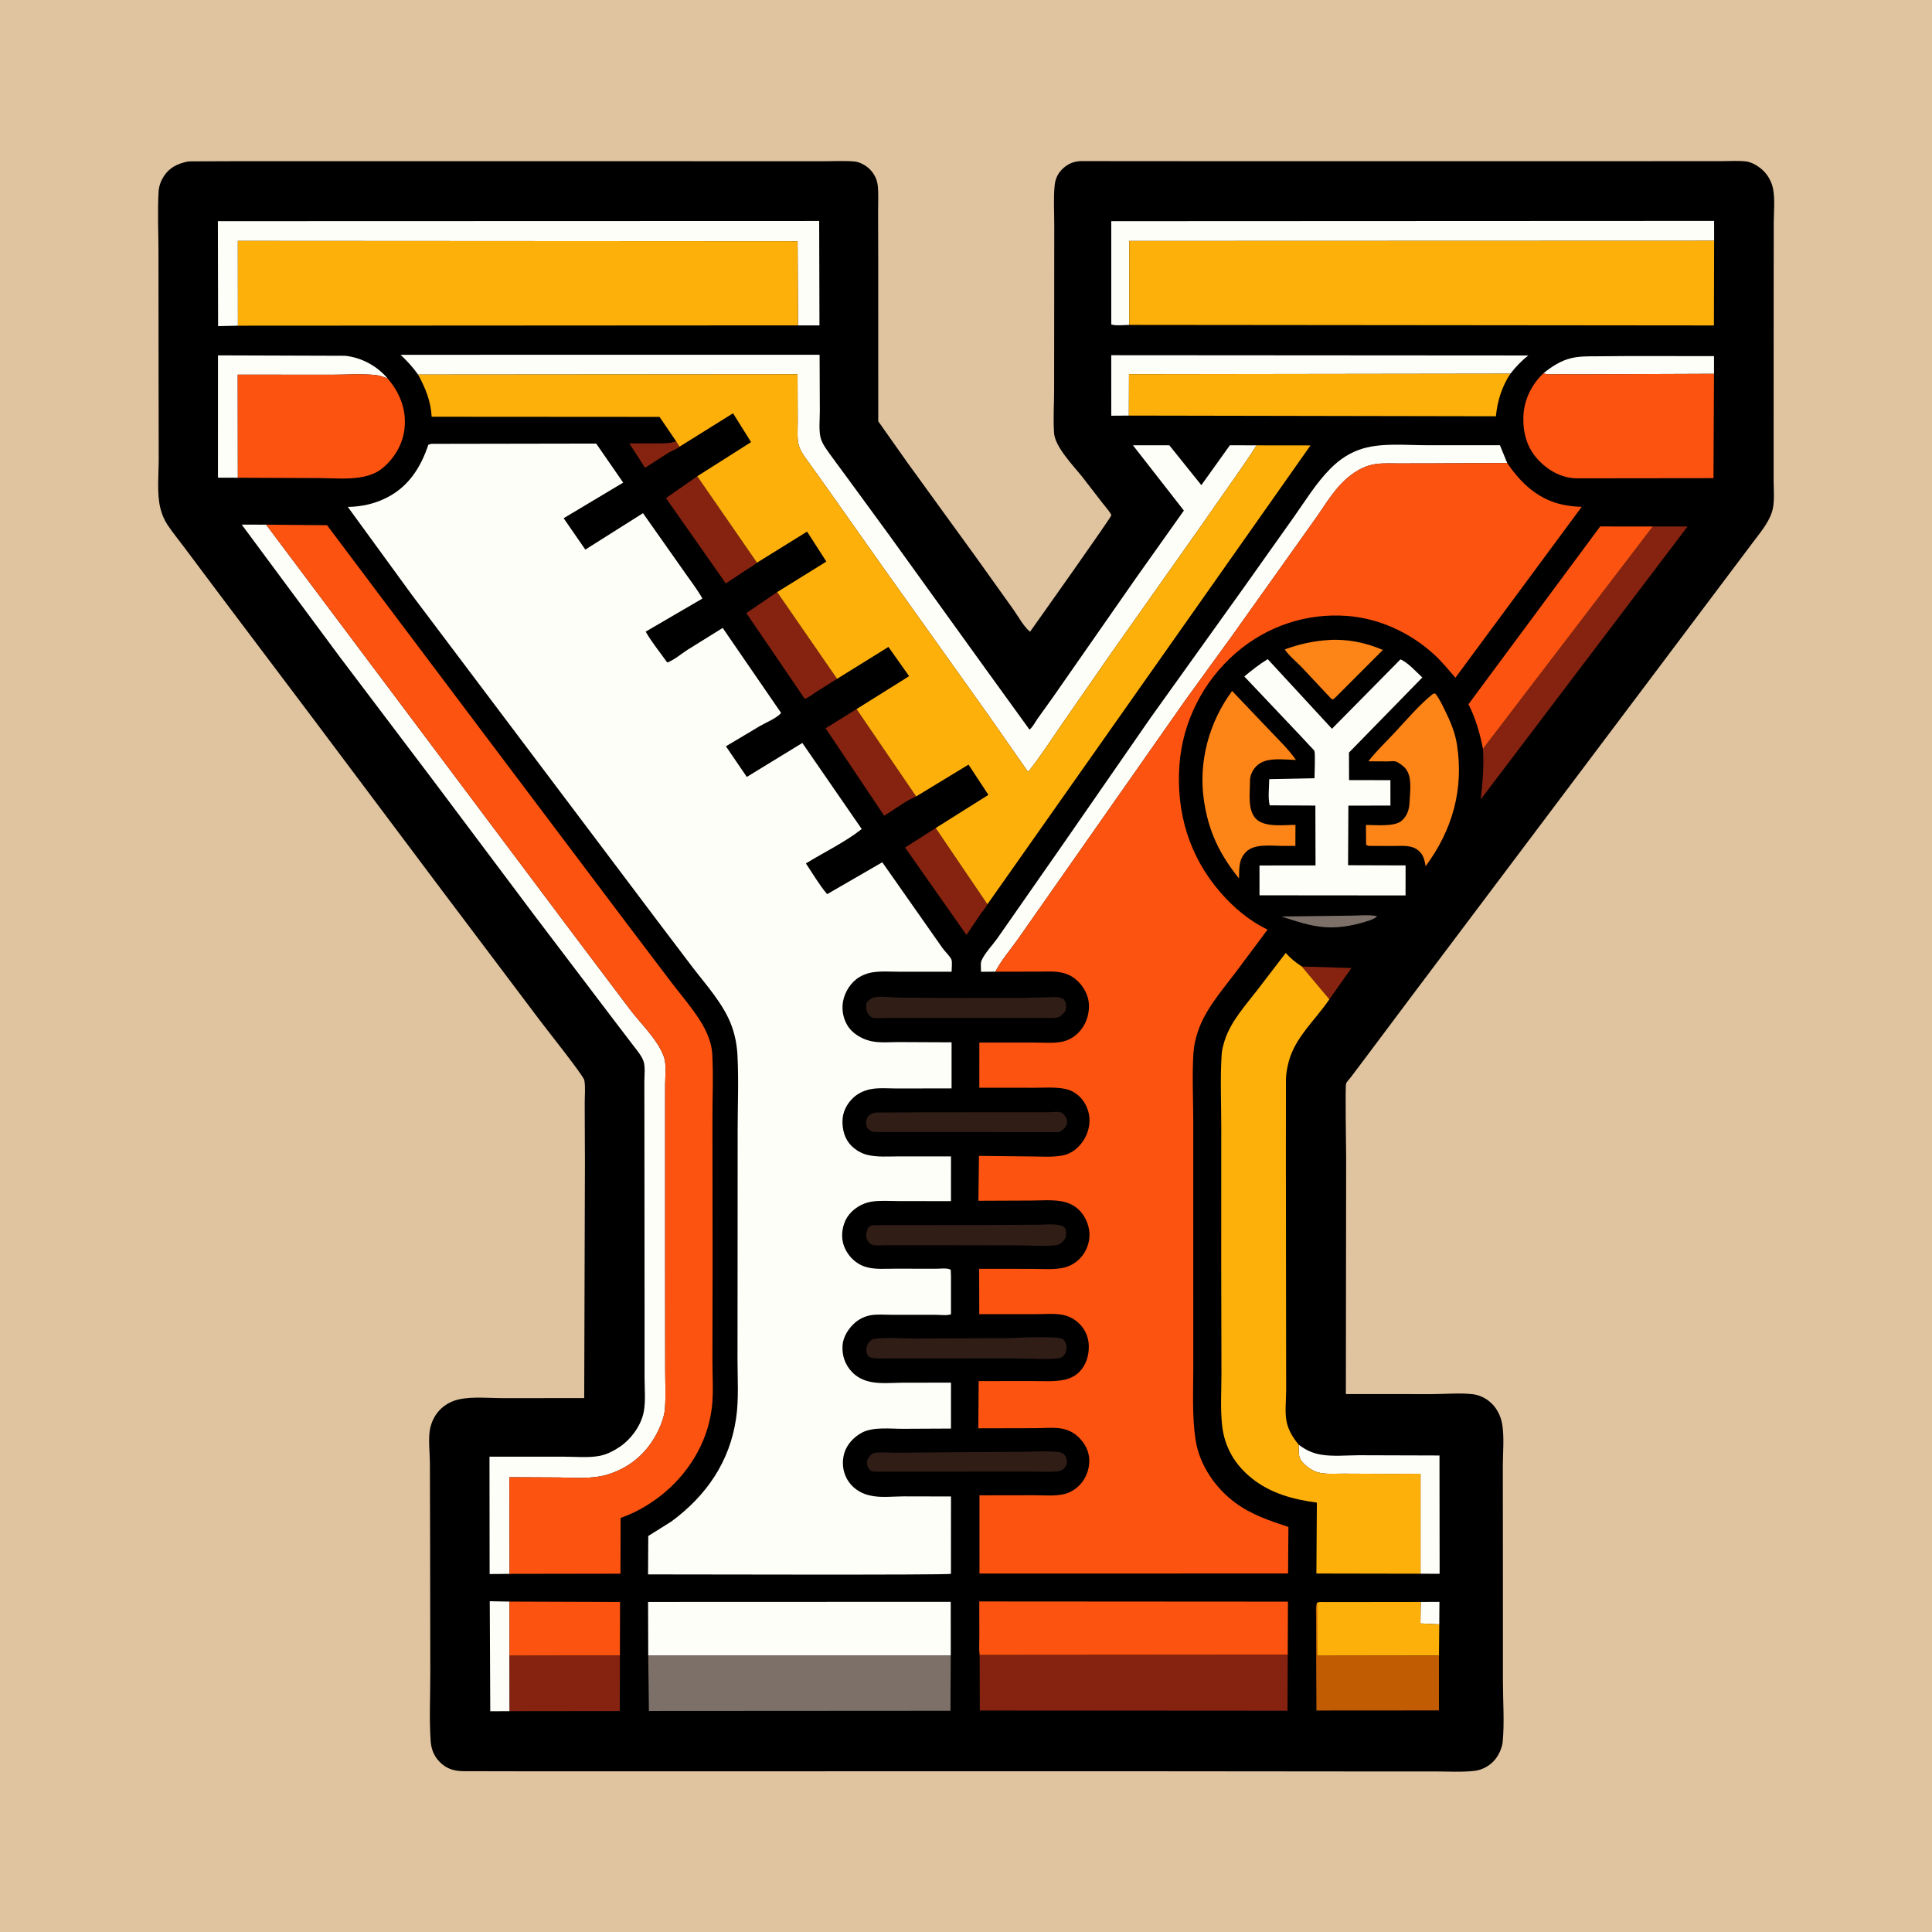
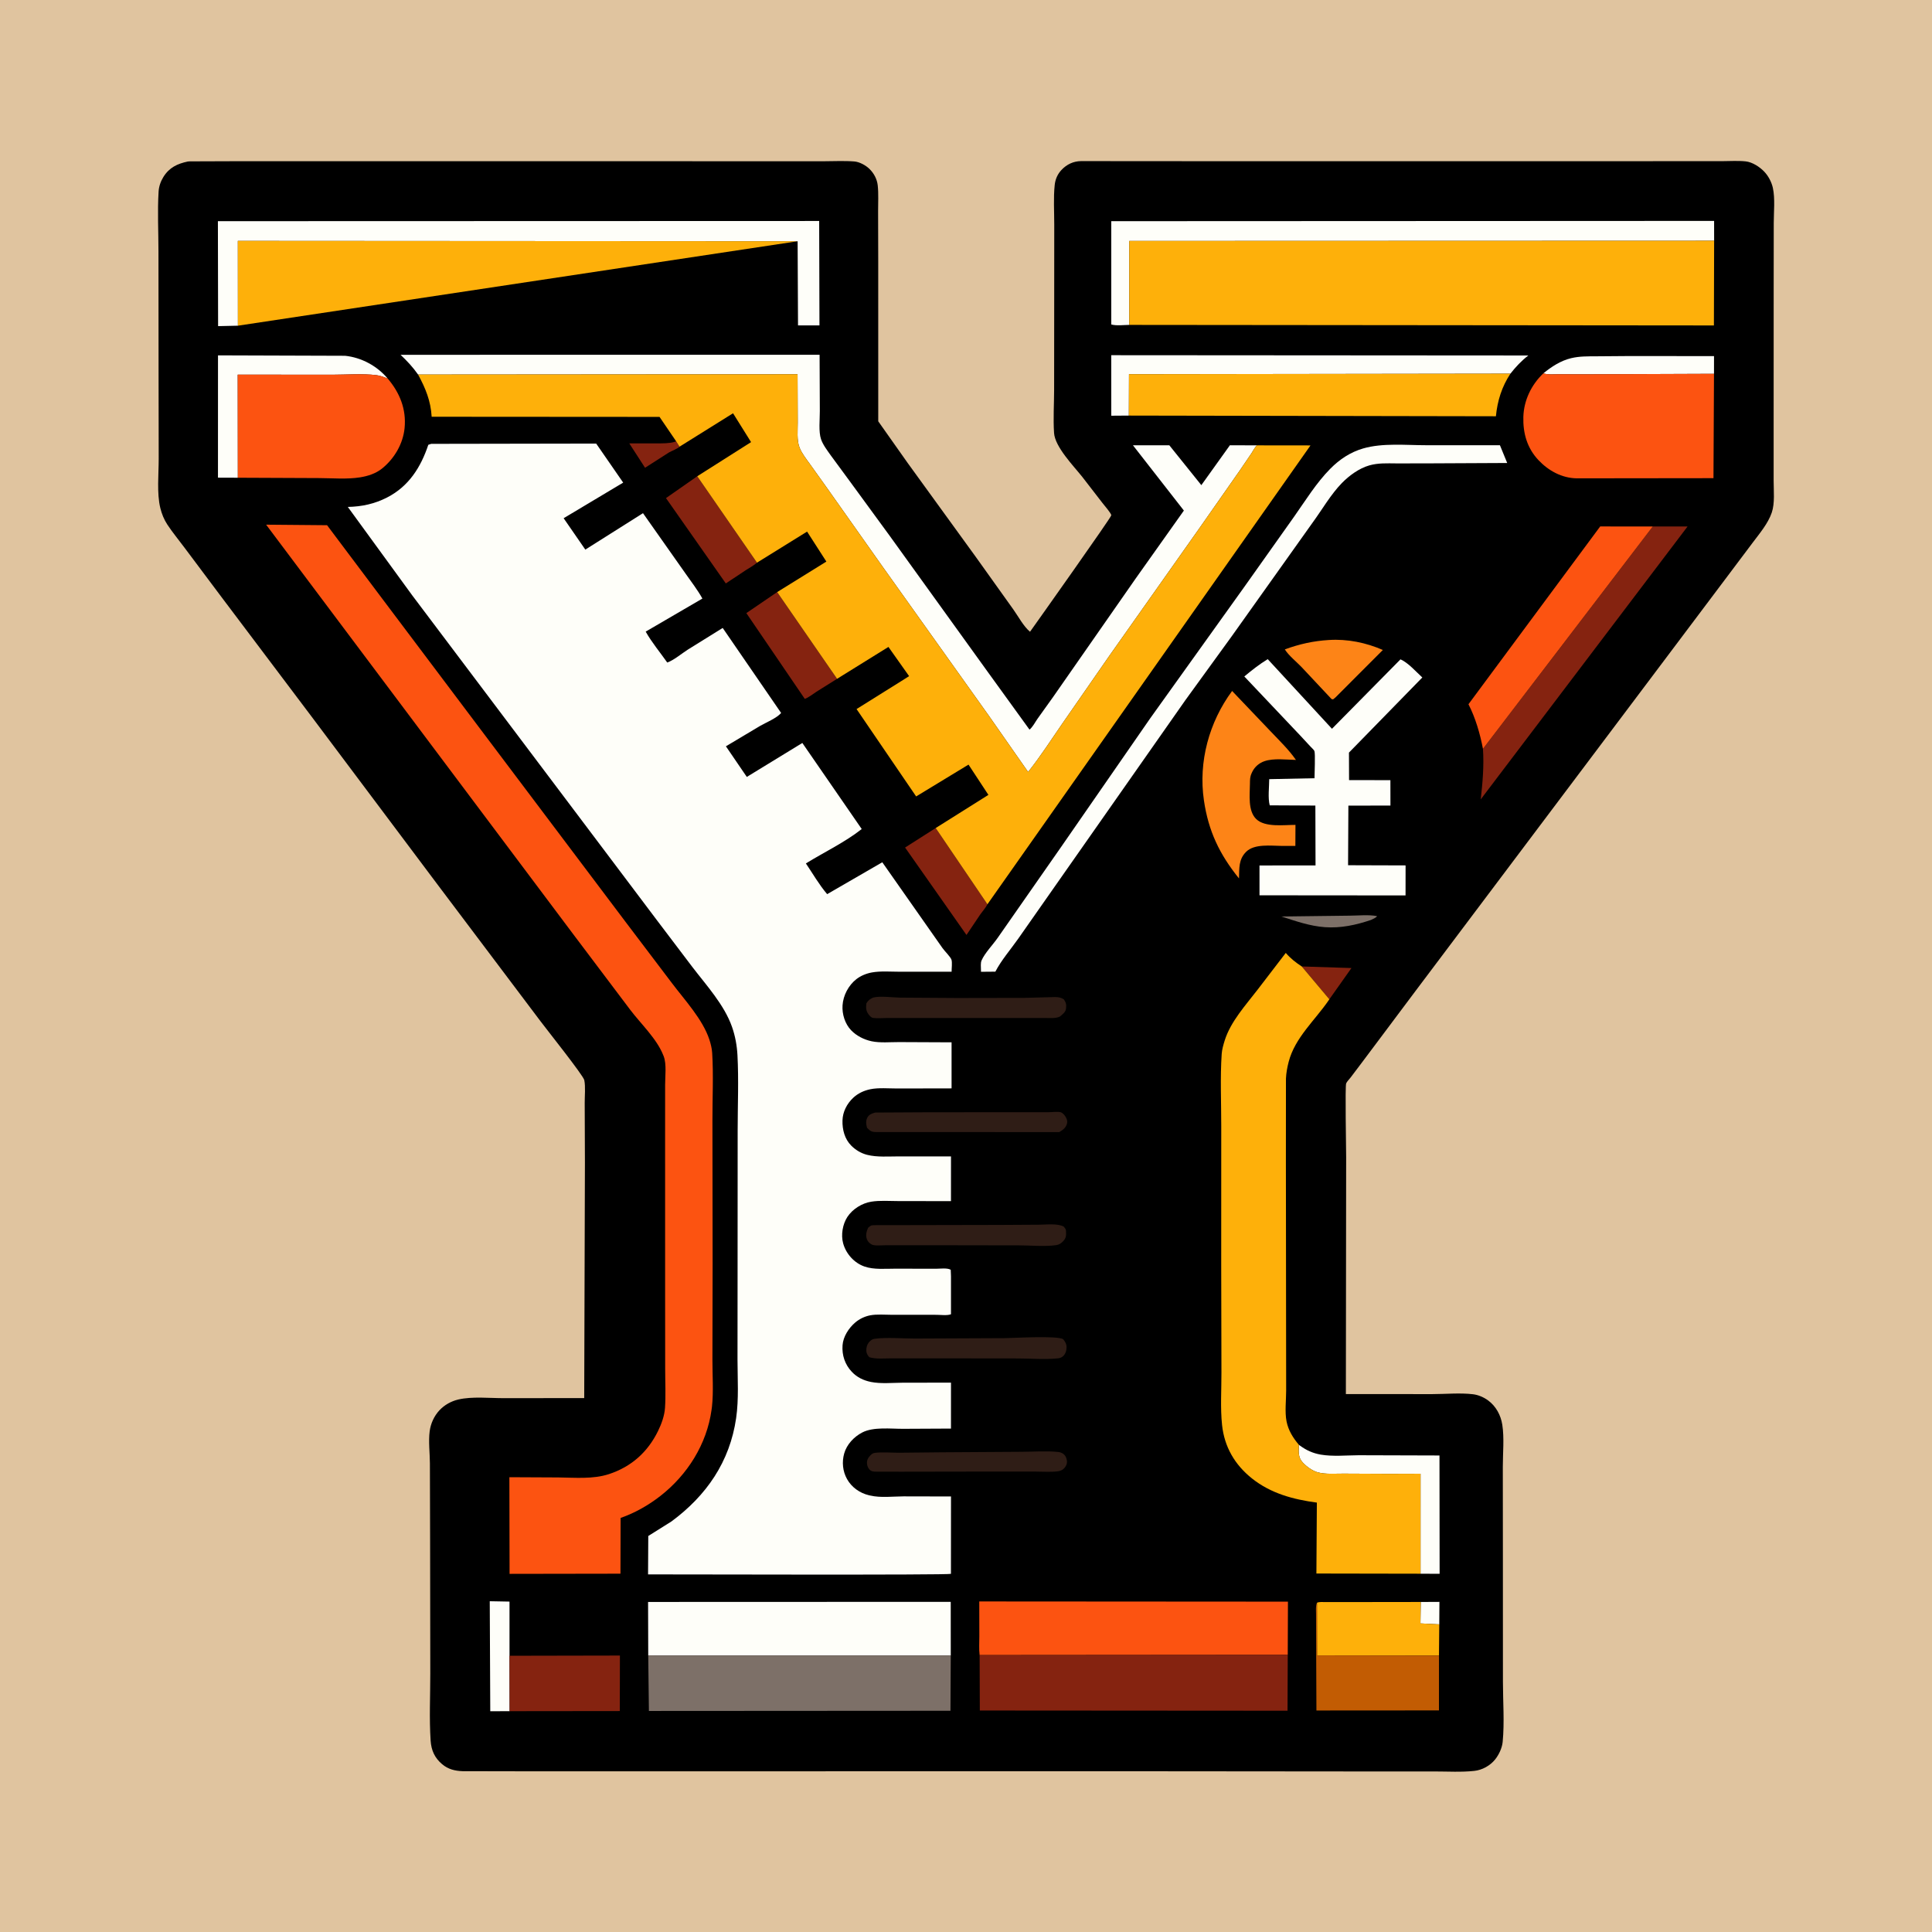
<svg xmlns="http://www.w3.org/2000/svg" version="1.1" style="display: block;" viewBox="0 0 2048 2048" width="1024" height="1024">
  <path transform="translate(0,0)" fill="rgb(224,196,159)" d="M -0 -0 L 2048 0 L 2048 2048 L -0 2048 L -0 -0 z" />
  <path transform="translate(0,0)" fill="rgb(0,0,0)" d="M 199.146 171.204 L 201.268 171.06 L 248.003 170.897 L 336.669 170.867 L 604.858 170.874 L 806.876 170.933 L 871.69 170.957 C 882.848 170.961 894.387 170.301 905.5 171.144 C 911.118 171.571 917.7 175.186 921.672 179.067 C 926.411 183.698 929.701 189.863 930.433 196.52 C 931.402 205.329 930.776 214.834 930.826 223.722 L 930.957 277.21 L 930.98 446.593 L 962.037 490.585 L 1034.69 590.77 L 1074.06 645.875 C 1079.34 653.267 1085.05 664.103 1091.87 669.693 C 1099.69 658.741 1177.89 548.507 1178 546.299 C 1178.11 544.248 1170.46 535.566 1168.71 533.258 L 1147.28 505.544 C 1138.17 494.046 1118.34 473.835 1117.35 459 C 1116.34 443.987 1117.39 428.274 1117.41 413.177 L 1117.5 316.781 L 1117.55 238.156 C 1117.56 224.347 1116.58 209.79 1118.03 196.1 C 1118.67 190.03 1121.01 184.611 1125.2 180.164 C 1130.81 174.196 1137.81 170.879 1146 170.782 L 1283.51 170.88 L 1617.14 170.893 L 1777.75 170.851 L 1825.26 170.843 C 1833.51 170.841 1842.32 170.196 1850.5 171.065 C 1857.56 171.813 1865.31 176.878 1870.12 181.897 C 1874.5 186.469 1877.95 192.964 1879.31 199.142 C 1881.79 210.464 1880.25 224.742 1880.25 236.43 L 1880.17 310.744 L 1880.13 456.789 L 1880.13 509.543 C 1880.12 520.069 1881.54 533.292 1878.19 543.25 C 1874.23 555.027 1865.04 565.695 1857.69 575.552 L 1828.46 614.453 L 1745.63 724.621 L 1501.24 1049.5 L 1443.73 1126.27 L 1431.74 1142.14 C 1430.47 1143.81 1427.78 1146.56 1426.99 1148.4 C 1425.73 1151.37 1426.98 1217.17 1426.98 1226.5 L 1426.68 1477.77 L 1518.25 1477.82 C 1532.12 1477.81 1547.7 1476.32 1561.39 1477.95 C 1567.03 1478.61 1572.89 1481.15 1577.45 1484.5 C 1585.79 1490.63 1590.93 1500.16 1592.5 1510.3 C 1594.68 1524.3 1593.04 1540.51 1593.05 1554.83 L 1593.13 1652.3 L 1593.17 1782.73 C 1593.17 1803.56 1594.9 1825.89 1592.89 1846.5 C 1592.26 1852.95 1588.92 1860.07 1584.9 1865.09 C 1579.62 1871.68 1571.22 1876.31 1562.84 1877.22 C 1549.04 1878.74 1534.28 1877.79 1520.38 1877.81 L 1439.45 1877.81 L 1178.14 1877.58 L 720.117 1877.66 L 570.651 1877.68 L 490.382 1877.53 C 482.196 1877.22 475.112 1875.54 468.664 1870.11 C 460.759 1863.45 457.173 1855.43 456.491 1845.19 C 454.932 1821.79 456.149 1797.42 456.117 1773.91 L 455.932 1635.41 L 455.715 1551.26 C 455.667 1540.31 454.068 1528.03 455.467 1517.24 C 456.535 1509.01 460.182 1500.99 465.872 1494.91 C 471.141 1489.28 478.297 1485.31 485.781 1483.55 C 500.435 1480.11 519.049 1482.14 534.072 1482.11 L 619.29 1482.03 L 620.042 1232.37 L 619.81 1169.36 C 619.752 1161.93 620.808 1152.16 619.367 1144.97 C 618.379 1140.04 579.044 1090.73 572.869 1082.44 L 465.009 939.249 L 331.932 761.804 L 235.419 633.739 L 195.381 580.299 C 189.424 572.263 182.875 564.425 177.383 556.072 C 173.852 550.701 171.461 544.739 169.936 538.504 C 166.091 522.792 168.267 502.49 168.231 486.237 L 168.088 394.577 L 167.974 266.473 C 167.972 245.591 166.84 223.925 168.115 203.142 C 168.455 197.59 170.303 192.25 173.236 187.546 C 179.479 177.529 188.055 173.532 199.146 171.204 z" />
  <path transform="translate(0,0)" fill="rgb(254,254,249)" d="M 1506.05 1698.16 L 1525.86 1698.06 L 1525.68 1721.89 L 1505.73 1720.9 L 1506.05 1698.16 z" />
  <path transform="translate(0,0)" fill="rgb(133,35,16)" d="M 716.785 467.845 L 720.33 473.501 C 718.617 475.52 711.759 478.09 709.128 479.627 L 683.782 495.848 L 667.064 469.996 L 696.237 470.002 C 702.242 469.951 709.418 470.168 715.196 468.38 L 716.785 467.845 z" />
  <path transform="translate(0,0)" fill="rgb(125,112,104)" d="M 1358.37 971.527 L 1430.44 970.647 C 1439.68 970.631 1450.84 969.361 1459.73 971.136 C 1458.51 973.094 1455.32 974.121 1453.25 975.197 C 1437.37 980.568 1421.29 984.072 1404.41 982.846 C 1388.43 981.684 1373.47 976.415 1358.37 971.527 z" />
  <path transform="translate(0,0)" fill="rgb(133,35,16)" d="M 1379.91 1024.48 L 1432.59 1026.17 L 1409.17 1059.28 L 1379.91 1024.48 z" />
  <path transform="translate(0,0)" fill="rgb(254,254,249)" d="M 540.22 1813.92 L 519.704 1813.99 L 519.163 1697.37 L 540.097 1697.76 L 540.106 1755.18 L 540.22 1813.92 z" />
  <path transform="translate(0,0)" fill="rgb(254,254,249)" d="M 1636.01 395.76 C 1644.76 388.658 1654.32 382.369 1665.41 379.696 C 1674.37 377.533 1683.07 377.749 1692.22 377.692 L 1724.88 377.44 L 1816.93 377.474 L 1816.91 396.245 L 1683.19 396.763 L 1651.43 396.723 C 1646.46 396.704 1640.76 397.352 1636.01 395.76 z" />
  <path transform="translate(0,0)" fill="rgb(253,132,23)" d="M 1408.68 678.424 C 1428.23 677.163 1448.03 681.218 1465.89 688.995 L 1415.75 739.205 L 1413.13 741.362 L 1411.5 741.034 L 1379.78 707.196 C 1374.28 701.426 1366.15 695.055 1361.97 688.383 C 1377.53 682.711 1392.14 679.441 1408.68 678.424 z" />
  <path transform="translate(0,0)" fill="rgb(133,35,16)" d="M 1046.72 958.586 C 1045.05 962.069 1041.62 965.849 1039.32 969.059 L 1024.51 991.104 L 959.427 898.426 L 991.87 877.755 L 1046.72 958.586 z" />
  <path transform="translate(0,0)" fill="rgb(47,29,22)" d="M 997.54 1539.5 L 1082.53 1538.96 C 1095.19 1538.95 1109.16 1537.81 1121.7 1539.15 C 1123.57 1539.35 1125.38 1539.93 1126.94 1541.03 C 1129.38 1542.74 1130.6 1545.44 1130.96 1548.33 C 1131.35 1551.51 1130.18 1554.18 1128.01 1556.5 C 1126.1 1558.54 1123.75 1559.35 1121.03 1559.68 C 1113.42 1560.59 1104.97 1559.92 1097.25 1559.93 L 1052.5 1559.9 L 956.541 1560.06 L 930.827 1560.04 C 928.232 1559.96 925.223 1560.31 923.033 1558.88 C 920.675 1557.33 919.422 1554.67 919.099 1551.9 C 918.654 1548.08 920.138 1545.23 922.72 1542.66 C 924.162 1541.22 925.464 1540.31 927.5 1540.07 C 935.62 1539.11 944.674 1539.96 952.906 1539.96 L 997.54 1539.5 z" />
-   <path transform="translate(0,0)" fill="rgb(133,35,16)" d="M 971.152 844.252 C 959.046 849.4 948.55 857.956 937.263 864.664 L 875.157 772.009 L 907.987 751.64 L 971.152 844.252 z" />
  <path transform="translate(0,0)" fill="rgb(133,35,16)" d="M 802.434 596.453 C 799.039 599.495 794.586 601.813 790.753 604.295 L 769.398 618.472 L 705.967 528.005 L 739.118 504.853 L 802.434 596.453 z" />
  <path transform="translate(0,0)" fill="rgb(47,29,22)" d="M 927.622 1179.39 L 928.642 1179.34 L 980.642 1179.06 L 1075.25 1178.97 L 1111.38 1178.98 C 1114.91 1178.99 1121.22 1178.14 1124.5 1179.04 C 1125.31 1179.26 1127.12 1180.63 1127.7 1181.3 C 1129.81 1183.72 1131.83 1187.18 1131.17 1190.5 C 1130.25 1195.12 1126.73 1197.97 1122.84 1200.06 L 928.722 1200.02 C 923.698 1199.96 922.437 1198.89 919.087 1195.5 C 918.049 1191.54 917.506 1187.96 919.691 1184.23 C 921.468 1181.2 924.494 1180.32 927.622 1179.39 z" />
  <path transform="translate(0,0)" fill="rgb(47,29,22)" d="M 1064.37 1418.5 C 1076.43 1418.32 1119.5 1415.71 1126.91 1419.5 C 1129.16 1422.21 1130.62 1424.69 1130.59 1428.34 C 1130.56 1431.82 1129.41 1435.39 1126.75 1437.75 C 1125.26 1439.07 1123.33 1439.7 1121.37 1439.91 C 1107.83 1441.32 1092.68 1440.03 1078.92 1440.02 L 985.5 1439.91 L 943.756 1439.94 C 936.585 1439.93 928.385 1440.82 921.5 1438.69 C 919.738 1436.72 918.48 1434.71 918.332 1432 C 918.147 1428.61 919.143 1425.03 921.454 1422.5 C 923.075 1420.72 924.703 1419.49 927.151 1419.17 C 940.529 1417.4 956.255 1418.94 969.846 1418.92 L 1064.37 1418.5 z" />
  <path transform="translate(0,0)" fill="rgb(133,35,16)" d="M 887.328 719.577 L 865.342 733.356 C 861.526 735.802 857.371 739.307 853.104 740.831 L 791.166 649.919 L 823.817 627.638 L 887.328 719.577 z" />
  <path transform="translate(0,0)" fill="rgb(47,29,22)" d="M 925.472 1057.5 C 933.311 1055.48 945.535 1057.4 953.996 1057.52 L 1014.8 1057.91 L 1086.11 1057.78 L 1118.47 1056.92 C 1122.26 1057 1124.42 1057.37 1127.7 1059.3 C 1130.16 1062.89 1130.53 1065.06 1129.98 1069.5 C 1129.55 1072.96 1125.98 1075.54 1123.5 1077.6 C 1118.92 1079.87 1112.22 1079.07 1107.16 1079.08 L 1075.95 1079.1 L 972.102 1079.11 L 940.549 1079.1 C 935.733 1079.1 930.23 1079.71 925.5 1079.05 C 923.5 1078.77 921.727 1076.67 920.583 1075.11 C 917.864 1071.42 917.853 1067.86 918.421 1063.5 C 920.493 1060.24 922.015 1059.16 925.472 1057.5 z" />
  <path transform="translate(0,0)" fill="rgb(47,29,22)" d="M 1059.62 1298.49 L 1101.54 1298.24 C 1108.98 1298.21 1121.06 1296.62 1127.69 1300.31 C 1128.75 1301.83 1129.9 1302.78 1130 1304.67 C 1130.24 1309.4 1130.35 1312.29 1126.89 1315.84 C 1124.71 1318.07 1122.62 1319.47 1119.5 1319.91 C 1107.32 1321.62 1092.77 1320.16 1080.39 1320.14 L 990.5 1319.99 L 939.183 1320 C 935.51 1319.99 927.287 1320.86 924.249 1319.33 C 921.889 1318.14 919.94 1316.24 918.992 1313.75 C 917.392 1309.54 918.461 1305.44 920.199 1301.5 C 921.166 1300.76 922.025 1299.85 923.101 1299.28 C 924.434 1298.58 928.643 1298.73 930.279 1298.72 L 953.43 1298.7 L 1059.62 1298.49 z" />
  <path transform="translate(0,0)" fill="rgb(254,254,249)" d="M 1376.85 1531.55 L 1378.24 1532.57 C 1384.93 1537.43 1391.79 1540.51 1400 1541.94 C 1412.7 1544.15 1427.23 1542.68 1440.15 1542.61 L 1525.91 1542.87 L 1526.05 1668.3 L 1505.82 1668.2 L 1505.83 1562.22 L 1471.72 1562.33 L 1424.14 1562.11 C 1415.51 1562.04 1404.9 1563.03 1396.55 1560.63 C 1391.04 1559.05 1384.71 1554.42 1380.84 1550.16 C 1375.74 1544.55 1376.73 1538.57 1376.85 1531.55 z" />
  <path transform="translate(0,0)" fill="rgb(254,254,249)" d="M 252.126 506.416 L 231.053 506.341 L 231.089 376.7 L 365.778 377.141 C 383.158 378.921 399.762 387.933 410.968 401.27 C 407.201 399.78 403.24 398.198 399.198 397.699 C 384.017 395.828 367.158 397.233 351.828 397.229 L 252.001 397.13 L 252.126 506.416 z" />
-   <path transform="translate(0,0)" fill="rgb(252,83,17)" d="M 540.097 1697.76 L 657.265 1698.17 L 657.131 1754.95 L 540.106 1755.18 L 540.097 1697.76 z" />
  <path transform="translate(0,0)" fill="rgb(133,35,16)" d="M 540.106 1755.18 L 657.131 1754.95 L 657.013 1813.79 L 540.22 1813.92 L 540.106 1755.18 z" />
  <path transform="translate(0,0)" fill="rgb(254,176,10)" d="M 1396.05 1698.97 C 1398.67 1697.83 1402.14 1698.28 1404.98 1698.27 L 1425.05 1698.27 L 1506.05 1698.16 L 1505.73 1720.9 L 1525.68 1721.89 L 1525.37 1754.97 L 1396.13 1754.78 L 1396.05 1698.97 z" />
  <path transform="translate(0,0)" fill="rgb(194,92,3)" d="M 1525.37 1754.97 L 1525.35 1813.11 L 1395.47 1813.2 L 1395.12 1730.83 L 1395.05 1710.5 C 1395.03 1706.7 1394.52 1702.51 1396.05 1698.97 L 1396.13 1754.78 L 1525.37 1754.97 z" />
-   <path transform="translate(0,0)" fill="rgb(253,132,23)" d="M 1518.98 735.5 L 1521.41 735.115 C 1525.55 740.24 1528.59 746.705 1531.49 752.59 C 1537.31 764.389 1542.46 776.386 1544.48 789.471 C 1551.77 836.807 1539.65 879.905 1511.23 918.196 C 1510.11 912.366 1509.32 907.32 1504.99 902.917 C 1497.33 895.133 1486.98 896.824 1477.03 896.772 L 1451.75 896.697 C 1450.09 896.626 1449.55 896.27 1448.13 895.5 L 1447.95 874.517 C 1458.09 874.396 1478.44 876.768 1485.98 869.872 C 1492.33 864.06 1493.93 857.438 1494.26 849.141 C 1494.71 837.938 1497.39 822.037 1488.83 813.482 C 1486.67 811.324 1482.19 807.991 1479.31 807.159 C 1477.33 806.586 1473.24 807.13 1471.09 807.119 L 1450.55 807.02 C 1458.47 796.625 1468.55 787.161 1477.5 777.591 C 1490.73 763.452 1503.91 747.677 1518.98 735.5 z" />
  <path transform="translate(0,0)" fill="rgb(254,254,249)" d="M 1196.63 440.535 L 1178 440.671 L 1177.97 376.525 L 1620.09 376.822 C 1612.76 382.471 1606.79 388.832 1601.1 396.109 L 1196.78 396.682 L 1196.63 440.535 z" />
  <path transform="translate(0,0)" fill="rgb(133,35,16)" d="M 1752.03 558.09 L 1788.9 558.076 L 1569.63 847.376 C 1571.65 829.587 1573.21 811.702 1571.99 793.802 L 1752.03 558.09 z" />
  <path transform="translate(0,0)" fill="rgb(253,132,23)" d="M 1306.09 732.459 L 1347.31 775.694 C 1356.41 785.299 1366.19 794.659 1373.75 805.553 C 1363.57 805.322 1350.19 803.565 1340.49 806.856 C 1334.74 808.81 1330.07 812.797 1327.4 818.284 L 1326.84 819.5 C 1324.98 823.403 1325.03 826.595 1324.99 830.816 C 1324.89 842.405 1322.59 859.533 1331.71 868.294 C 1341.05 877.272 1361.06 874.391 1373.25 874.409 L 1373.14 896.721 L 1358.5 896.692 C 1347.16 896.579 1329.75 894.294 1321.05 902.862 C 1312.79 910.997 1313.75 920.552 1313.4 931.189 C 1292.74 905.579 1280.98 881.108 1276.2 848.362 C 1270.22 807.442 1281.7 765.476 1306.09 732.459 z" />
  <path transform="translate(0,0)" fill="rgb(252,83,17)" d="M 1571.99 793.802 C 1569 777.997 1564.02 760.815 1556.63 746.534 L 1696.27 558.062 L 1752.03 558.09 L 1571.99 793.802 z" />
  <path transform="translate(0,0)" fill="rgb(254,254,249)" d="M 1197.07 344.407 C 1191.43 344.451 1183.26 345.537 1177.99 343.939 L 1177.99 234.463 L 1817.02 234.176 L 1817.05 255.228 L 1197.05 255.437 L 1197.07 344.407 z" />
  <path transform="translate(0,0)" fill="rgb(254,254,249)" d="M 1055.13 1030 L 1039.89 1030.13 L 1039.86 1028.04 C 1039.82 1025.21 1039.33 1020.77 1040.47 1018.17 C 1043.95 1010.17 1052.69 1001.3 1057.78 993.89 L 1124.41 898.399 L 1219.5 761.126 L 1319.11 622 L 1371.69 547.856 C 1383.84 530.64 1395.33 511.866 1410.2 496.855 C 1420.07 486.882 1431.44 479.317 1444.98 475.379 C 1465.65 469.369 1490.32 471.955 1511.63 471.951 L 1589.99 471.977 L 1597.7 490.789 L 1510.65 491.211 L 1479.96 491.23 C 1470.34 491.168 1460.95 490.669 1451.57 493.328 C 1440.78 496.385 1430.19 504.117 1422.45 512.046 C 1410.7 524.082 1401.56 540.104 1391.6 553.73 L 1305.74 674.381 L 1256.6 742.121 L 1130.76 921.671 L 1079.3 995.143 C 1071.36 1006.44 1061.44 1017.8 1055.13 1030 z" />
  <path transform="translate(0,0)" fill="rgb(254,176,10)" d="M 1196.63 440.535 L 1196.78 396.682 L 1601.1 396.109 C 1591.97 409.979 1587.35 424.764 1585.72 441.254 L 1196.63 440.535 z" />
  <path transform="translate(0,0)" fill="rgb(254,254,249)" d="M 252.203 345.246 L 231.192 345.718 L 230.983 234.457 L 868.358 234.258 L 868.663 344.931 L 845.93 344.911 L 845.514 255.73 L 252.132 255.372 L 252.203 345.246 z" />
  <path transform="translate(0,0)" fill="rgb(252,83,17)" d="M 252.126 506.416 L 252.001 397.13 L 351.828 397.229 C 367.158 397.233 384.017 395.828 399.198 397.699 C 403.24 398.198 407.201 399.78 410.968 401.27 C 423.737 416.238 430.862 433.784 428.885 453.751 C 427.22 470.555 417.977 486.254 404.886 496.741 C 398.292 502.024 389.921 504.688 381.67 506.009 C 367.864 508.22 352.45 506.855 338.459 506.786 L 252.126 506.416 z" />
  <path transform="translate(0,0)" fill="rgb(254,254,249)" d="M 687.155 1754.86 L 686.988 1698.13 L 1007.82 1698.02 L 1007.85 1754.97 L 687.155 1754.86 z" />
  <path transform="translate(0,0)" fill="rgb(252,83,17)" d="M 1038.44 1754.46 C 1037.61 1747.99 1038.16 1740.92 1038.14 1734.39 L 1038.06 1697.61 L 1365.28 1697.82 L 1365.07 1754.2 L 1038.44 1754.46 z" />
  <path transform="translate(0,0)" fill="rgb(125,112,104)" d="M 687.155 1754.86 L 1007.85 1754.97 L 1007.53 1813.49 L 687.872 1813.69 L 687.155 1754.86 z" />
  <path transform="translate(0,0)" fill="rgb(254,254,249)" d="M 1343.85 698.738 L 1411.94 772.53 L 1484.58 698.935 C 1492.61 702.393 1501.18 712.196 1507.72 718.153 L 1429.96 797.778 L 1430.06 826.932 L 1473.88 827.015 L 1473.92 853.926 L 1429.34 854 L 1429.01 917.176 L 1458.5 917.275 L 1489.98 917.368 L 1489.94 949.198 L 1335.13 949.063 L 1335.11 917.436 L 1394.52 917.374 L 1394.35 853.933 L 1345.97 853.695 C 1343.88 845.834 1345.41 834.245 1345.43 825.936 L 1393.43 824.947 C 1393.41 820.769 1394.45 798.688 1393.31 796.056 C 1392.78 794.822 1390.18 792.511 1389.22 791.445 L 1378.13 779.505 L 1319.02 717.08 C 1327.03 710.448 1334.95 704.15 1343.85 698.738 z" />
  <path transform="translate(0,0)" fill="rgb(133,35,16)" d="M 1038.44 1754.46 L 1365.07 1754.2 L 1364.84 1813.44 L 1038.65 1813.22 L 1038.44 1754.46 z" />
  <path transform="translate(0,0)" fill="rgb(252,83,17)" d="M 1636.01 395.76 C 1640.76 397.352 1646.46 396.704 1651.43 396.723 L 1683.19 396.763 L 1816.91 396.245 L 1816.35 506.88 L 1671.31 507.05 C 1655.66 506.77 1641.53 499.07 1630.89 487.821 C 1618.78 475.006 1614.32 459.23 1614.82 441.883 C 1615.34 424.276 1623.34 407.823 1636.01 395.76 z" />
-   <path transform="translate(0,0)" fill="rgb(254,254,249)" d="M 540.165 1668.36 L 519.025 1668.56 L 518.872 1544.16 L 597.858 1544.15 C 609.817 1544.14 623.835 1545.52 635.527 1543.3 C 643.102 1541.86 650.553 1538.04 656.894 1533.76 C 669.147 1525.5 679.895 1510.73 682.5 1496.06 C 684.531 1484.62 683.234 1470.96 683.256 1459.32 L 683.256 1380.05 L 683.104 1194.56 L 683.035 1147 C 683.024 1140.72 684.194 1130.93 682.196 1125.05 C 680.161 1119.06 674.89 1112.97 671.078 1107.96 L 651.377 1082.16 L 568.496 972.96 L 459.817 828.081 L 359.912 696 L 256.234 556.112 L 282.108 556.176 L 607.265 989.775 L 668.111 1070.5 C 679.41 1085.39 696.251 1101.17 703.056 1118.5 L 703.6 1119.83 C 706.701 1128.04 705.062 1140.91 705.063 1149.78 L 705.041 1205.91 L 705.059 1374.62 L 705.117 1451.03 C 705.12 1464.7 705.847 1478.83 704.927 1492.45 C 704.364 1500.8 701.211 1509.41 697.567 1516.88 C 686.662 1539.24 669.298 1554.8 645.531 1562.62 C 628.527 1568.2 609.386 1566.32 591.676 1566.15 L 539.963 1565.9 L 540.165 1668.36 z" />
  <path transform="translate(0,0)" fill="rgb(254,254,249)" d="M 443.181 397.039 C 437.677 389.198 431.555 382.673 424.605 376.107 L 868.802 376.048 L 869.05 435.79 C 869.104 444.509 867.57 457.628 870.375 465.734 C 872.424 471.653 877.095 477.681 880.7 482.796 L 902.061 511.848 L 943.433 568.436 L 1046.24 711.117 L 1091.32 773.438 C 1094.67 770.741 1097.29 765.521 1099.79 761.96 L 1116.44 738.676 L 1204.12 612.883 L 1254.96 541.223 L 1200.97 472.012 L 1239.53 472.019 L 1273.47 514.277 L 1303.74 471.994 L 1332.31 472.097 C 1330.08 474.343 1328.32 477.932 1326.52 480.625 L 1314.65 498.105 L 1271.65 559.57 L 1176.34 694.591 L 1125.88 767.349 C 1114.03 784.555 1102.87 801.912 1089.85 818.293 L 1048.45 759.032 L 935.815 601 L 875.223 515.236 L 858.379 491.678 C 854.526 486.357 850.088 480.728 847.603 474.604 C 844.441 466.811 845.702 456.013 845.629 447.58 L 845.451 396.719 L 443.181 397.039 z" />
  <path transform="translate(0,0)" fill="rgb(254,176,10)" d="M 1505.82 1668.2 L 1395.44 1668 L 1395.93 1592.82 C 1370.98 1589.5 1347.2 1583.17 1327.15 1567.22 C 1308.96 1552.74 1297.89 1533.79 1295.43 1510.54 C 1293.52 1492.49 1294.84 1473.13 1294.78 1454.93 L 1294.54 1341.77 L 1294.58 1194.26 C 1294.61 1168.88 1293.35 1142.61 1295.04 1117.31 C 1295.36 1112.54 1296.8 1107.53 1298.23 1102.97 C 1304.56 1082.79 1320.51 1065.52 1333.18 1048.99 L 1362.97 1010.13 C 1368 1015.98 1373.51 1020.27 1379.91 1024.48 L 1409.17 1059.28 L 1408.5 1060.28 C 1393.99 1081.52 1372.73 1099.91 1366.06 1125.5 C 1364.58 1131.18 1363.4 1137.47 1363.16 1143.35 L 1363.1 1230.21 L 1363.29 1398.31 L 1363.38 1474 C 1363.39 1484.27 1361.83 1496.75 1363.79 1506.7 C 1365.68 1516.27 1370.67 1524.21 1376.85 1531.55 C 1376.73 1538.57 1375.74 1544.55 1380.84 1550.16 C 1384.71 1554.42 1391.04 1559.05 1396.55 1560.63 C 1404.9 1563.03 1415.51 1562.04 1424.14 1562.11 L 1471.72 1562.33 L 1505.83 1562.22 L 1505.82 1668.2 z" />
-   <path transform="translate(0,0)" fill="rgb(254,176,10)" d="M 252.203 345.246 L 252.132 255.372 L 845.514 255.73 L 845.93 344.911 L 252.203 345.246 z" />
+   <path transform="translate(0,0)" fill="rgb(254,176,10)" d="M 252.203 345.246 L 252.132 255.372 L 845.514 255.73 L 252.203 345.246 z" />
  <path transform="translate(0,0)" fill="rgb(254,176,10)" d="M 1197.07 344.407 L 1197.05 255.437 L 1817.05 255.228 L 1816.81 344.986 L 1197.07 344.407 z" />
  <path transform="translate(0,0)" fill="rgb(252,83,17)" d="M 282.108 556.176 L 346.706 556.746 L 405.685 635.292 L 513.343 778.381 L 663.62 977.903 L 712.186 1042.02 C 725.783 1060.07 744.88 1080.48 751.956 1102 C 753.417 1106.44 754.646 1111.44 754.934 1116.1 C 756.401 1139.81 755.143 1164.42 755.213 1188.2 L 755.401 1340.14 L 755.203 1441.33 C 755.16 1457.51 756.462 1475.09 754.722 1491.13 L 754.272 1494.5 C 749.273 1530.81 728.731 1563.39 700.033 1585.77 C 687.309 1595.69 673.115 1603.75 657.87 1609.07 L 657.711 1668.17 L 540.165 1668.36 L 539.963 1565.9 L 591.676 1566.15 C 609.386 1566.32 628.527 1568.2 645.531 1562.62 C 669.298 1554.8 686.662 1539.24 697.567 1516.88 C 701.211 1509.41 704.364 1500.8 704.927 1492.45 C 705.847 1478.83 705.12 1464.7 705.117 1451.03 L 705.059 1374.62 L 705.041 1205.91 L 705.063 1149.78 C 705.062 1140.91 706.701 1128.04 703.6 1119.83 L 703.056 1118.5 C 696.251 1101.17 679.41 1085.39 668.111 1070.5 L 607.265 989.775 L 282.108 556.176 z" />
  <path transform="translate(0,0)" fill="rgb(254,176,10)" d="M 443.181 397.039 L 845.451 396.719 L 845.629 447.58 C 845.702 456.013 844.441 466.811 847.603 474.604 C 850.088 480.728 854.526 486.357 858.379 491.678 L 875.223 515.236 L 935.815 601 L 1048.45 759.032 L 1089.85 818.293 C 1102.87 801.912 1114.03 784.555 1125.88 767.349 L 1176.34 694.591 L 1271.65 559.57 L 1314.65 498.105 L 1326.52 480.625 C 1328.32 477.932 1330.08 474.343 1332.31 472.097 L 1389.18 472.163 L 1046.72 958.586 L 991.87 877.755 L 1047.75 842.604 L 1026.67 810.515 L 971.152 844.252 L 907.987 751.64 C 913.3 748.163 963.544 717.05 963.697 716.726 L 941.775 685.774 L 887.328 719.577 L 823.817 627.638 L 875.984 595.298 L 855.546 563.519 L 802.434 596.453 L 739.118 504.853 L 796.169 468.67 L 777.063 438.082 L 720.33 473.501 L 716.785 467.845 L 699.142 441.926 L 457.577 441.767 C 456.633 425.061 451.074 411.534 443.181 397.039 z" />
-   <path transform="translate(0,0)" fill="rgb(252,83,17)" d="M 1597.7 490.789 C 1612.29 512.429 1631.01 529.874 1657.47 535.168 C 1663.86 536.447 1670.18 537.114 1676.69 537.234 L 1542.78 718.451 C 1535.44 709.903 1528.2 701.058 1519.86 693.457 C 1494.86 670.656 1461.92 655.414 1428 652.913 C 1384.7 649.719 1343.01 663.719 1310.15 692.082 C 1275.39 722.09 1253.5 765.203 1250.24 811.009 C 1246.69 860.99 1260.41 907.547 1293.5 945.735 C 1307.7 962.11 1324.07 976.024 1343.68 985.378 L 1309.48 1031.22 C 1294.73 1050.72 1277.47 1070.22 1269.71 1093.79 C 1267.38 1100.89 1265.59 1108.53 1265.11 1116 C 1263.56 1140.28 1264.92 1165.54 1264.91 1189.91 L 1264.92 1338.51 L 1264.93 1449.74 C 1264.95 1475.24 1263.54 1501.19 1267.39 1526.44 C 1271.41 1552.87 1288.31 1577.46 1309.59 1593.08 C 1326.85 1605.75 1345.65 1611.98 1365.77 1618.59 L 1365.42 1667.95 L 1038.29 1668.02 L 1038.28 1585.09 L 1095.64 1585 C 1105.83 1584.96 1118.15 1586.21 1128 1583.8 C 1134.07 1582.32 1139.4 1579.19 1143.83 1574.83 C 1150.77 1568.01 1154.61 1558.43 1154.71 1548.71 C 1154.82 1539.08 1150.33 1530.21 1143.5 1523.64 C 1138.59 1518.91 1133.28 1516.02 1126.61 1514.59 C 1117.93 1512.74 1106.81 1513.95 1097.84 1513.94 L 1037.06 1514.08 L 1037.43 1464.02 L 1093.43 1463.95 C 1105.07 1463.92 1118.17 1465.02 1129.51 1462.34 C 1134.8 1461.08 1139.97 1458.37 1143.86 1454.55 C 1151.3 1447.24 1154.38 1436.91 1154.18 1426.69 C 1154 1417.74 1150.45 1409.37 1144.07 1403.09 C 1139.29 1398.38 1133.55 1395.33 1127 1393.91 C 1118.06 1391.97 1107.04 1393.1 1097.84 1393.08 L 1038.05 1393.06 L 1037.92 1345.03 L 1094.29 1345.05 C 1105.41 1345.04 1118.21 1346.33 1128.97 1343.44 C 1135.08 1341.8 1140.45 1338.45 1144.86 1333.95 C 1151.43 1327.24 1155.36 1316.88 1154.89 1307.46 C 1154.42 1297.9 1149.76 1287.74 1142.56 1281.42 C 1137.53 1277.01 1131.41 1274.48 1124.85 1273.35 C 1114.56 1271.57 1102.46 1272.66 1091.9 1272.64 L 1037.16 1272.87 L 1037.74 1225.3 L 1093.6 1225.89 C 1104.43 1225.89 1116.82 1227.02 1127.41 1224.6 C 1133.07 1223.31 1138.06 1220.39 1142.27 1216.46 C 1149.96 1209.27 1154.6 1199.08 1154.96 1188.5 C 1155.27 1179.47 1151.34 1169.41 1144.99 1163.01 C 1140.83 1158.8 1135.13 1155.52 1129.32 1154.32 C 1118.75 1152.12 1106.73 1153.1 1095.93 1153.08 L 1038.12 1153.05 L 1038.14 1105.17 L 1095.87 1105.14 C 1105.82 1105.12 1117.58 1106.34 1127.19 1103.96 C 1133.16 1102.48 1138.55 1099.31 1142.9 1094.98 C 1150.81 1087.1 1154.74 1076.12 1154.34 1064.99 C 1153.99 1055.11 1148.32 1044.93 1140.92 1038.6 C 1136.35 1034.7 1131.36 1032.3 1125.5 1031.02 C 1117.27 1029.21 1108.13 1029.99 1099.73 1029.97 L 1055.13 1030 C 1061.44 1017.8 1071.36 1006.44 1079.3 995.143 L 1130.76 921.671 L 1256.6 742.121 L 1305.74 674.381 L 1391.6 553.73 C 1401.56 540.104 1410.7 524.082 1422.45 512.046 C 1430.19 504.117 1440.78 496.385 1451.57 493.328 C 1460.95 490.669 1470.34 491.168 1479.96 491.23 L 1510.65 491.211 L 1597.7 490.789 z" />
  <path transform="translate(0,0)" fill="rgb(254,254,249)" d="M 457.106 470.5 L 631.975 470.203 L 660.601 511.593 L 597.478 549.334 L 620.461 582.605 L 681.6 543.99 L 726.447 607.652 C 732.603 616.537 739.317 625.026 744.564 634.503 L 684.458 669.542 C 690.705 680.744 699.91 691.728 707.316 702.319 C 714.358 699.805 722.683 692.716 729.127 688.619 L 766.09 665.651 L 828.02 755.766 C 823.703 761.061 811.932 765.961 805.816 769.446 L 769.501 791.103 L 791.649 823.573 L 850.513 787.574 L 913.462 878.81 C 895.882 892.739 873.466 903.425 854.278 915.274 C 861.659 926.196 868.266 937.785 876.823 947.841 L 935.268 914.043 L 999.066 1004.98 C 1001.29 1008.16 1007.62 1014.3 1008.61 1017.37 C 1009.55 1020.28 1008.71 1026.78 1008.74 1030.08 L 953.648 1030.07 C 944.207 1030.08 933.648 1029.16 924.342 1030.82 C 918.497 1031.86 912.427 1034.3 907.744 1037.98 C 899.408 1044.52 893.82 1055.19 893.126 1065.72 C 892.516 1074.99 895.72 1085.33 902.191 1092.09 C 907.906 1098.05 915.933 1102.09 923.971 1103.79 C 932.953 1105.69 943.808 1104.62 953 1104.66 L 1008.7 1104.91 L 1008.7 1153.73 L 951.204 1153.84 C 942.177 1153.87 931.265 1152.81 922.49 1154.66 C 915.678 1156.1 909.415 1158.99 904.335 1163.8 C 897.734 1170.04 893.312 1178.59 893.068 1187.77 C 892.81 1197.47 895.385 1207.46 902.442 1214.5 C 907.062 1219.11 912.846 1222.57 919.188 1224.17 C 929.795 1226.86 941.967 1225.81 952.873 1225.83 L 1008.1 1225.83 L 1008.07 1273.27 L 951.704 1273.18 C 942.56 1273.17 932.685 1272.38 923.676 1273.82 C 913.769 1275.39 903.728 1281.61 898.229 1290.05 C 893.206 1297.75 891.303 1309.05 893.768 1317.99 C 896.822 1329.08 905.458 1338.77 916.361 1342.56 C 926.384 1346.05 938.46 1344.84 948.96 1344.85 L 992.347 1344.92 C 996.69 1344.93 1004.11 1343.83 1007.81 1346 L 1008.08 1352.75 L 1008.08 1393.16 C 1004.13 1394.76 997.015 1393.76 992.684 1393.76 L 945.517 1393.74 C 938.266 1393.75 929.529 1392.94 922.427 1394.3 C 916.602 1395.42 910.948 1398.16 906.456 1402.02 C 899.665 1407.84 893.79 1416.91 893.134 1426.02 C 892.381 1436.49 895.618 1446.37 902.882 1454.1 C 908.478 1460.05 915.295 1463.3 923.217 1464.92 C 933.592 1467.03 945.898 1465.81 956.503 1465.73 L 1008.09 1465.64 L 1008.07 1514.35 L 957.349 1514.6 C 944.219 1514.67 925.808 1512.33 913.979 1518.51 C 905.254 1523.06 897.612 1531.11 894.884 1540.72 C 892.31 1549.79 893.269 1559.62 897.89 1567.88 C 902.748 1576.57 911.286 1582.64 920.888 1584.97 L 922.5 1585.33 C 933.517 1587.91 946.452 1586.28 957.816 1586.21 L 1008.1 1586.32 L 1008.04 1668.33 C 1005.77 1669.75 712.433 1668.89 686.971 1668.92 L 687.202 1628.21 L 711.735 1612.82 C 748.891 1585.39 773.654 1549.48 780.334 1503.27 C 783.263 1483.01 781.832 1461.67 781.787 1441.23 L 781.864 1350.24 L 781.951 1197.82 C 781.962 1171.56 783.137 1144.8 781.743 1118.6 C 781.194 1108.3 779.377 1098.25 775.956 1088.5 C 767.734 1065.07 748.801 1044.51 733.891 1025 L 697 976.306 L 626.749 883.026 L 437.031 631.171 L 368.7 537.371 C 383.584 537.023 397 534.175 410.313 527.361 C 433.32 515.585 446.116 495.26 454.03 471.5 L 457.106 470.5 z" />
</svg>